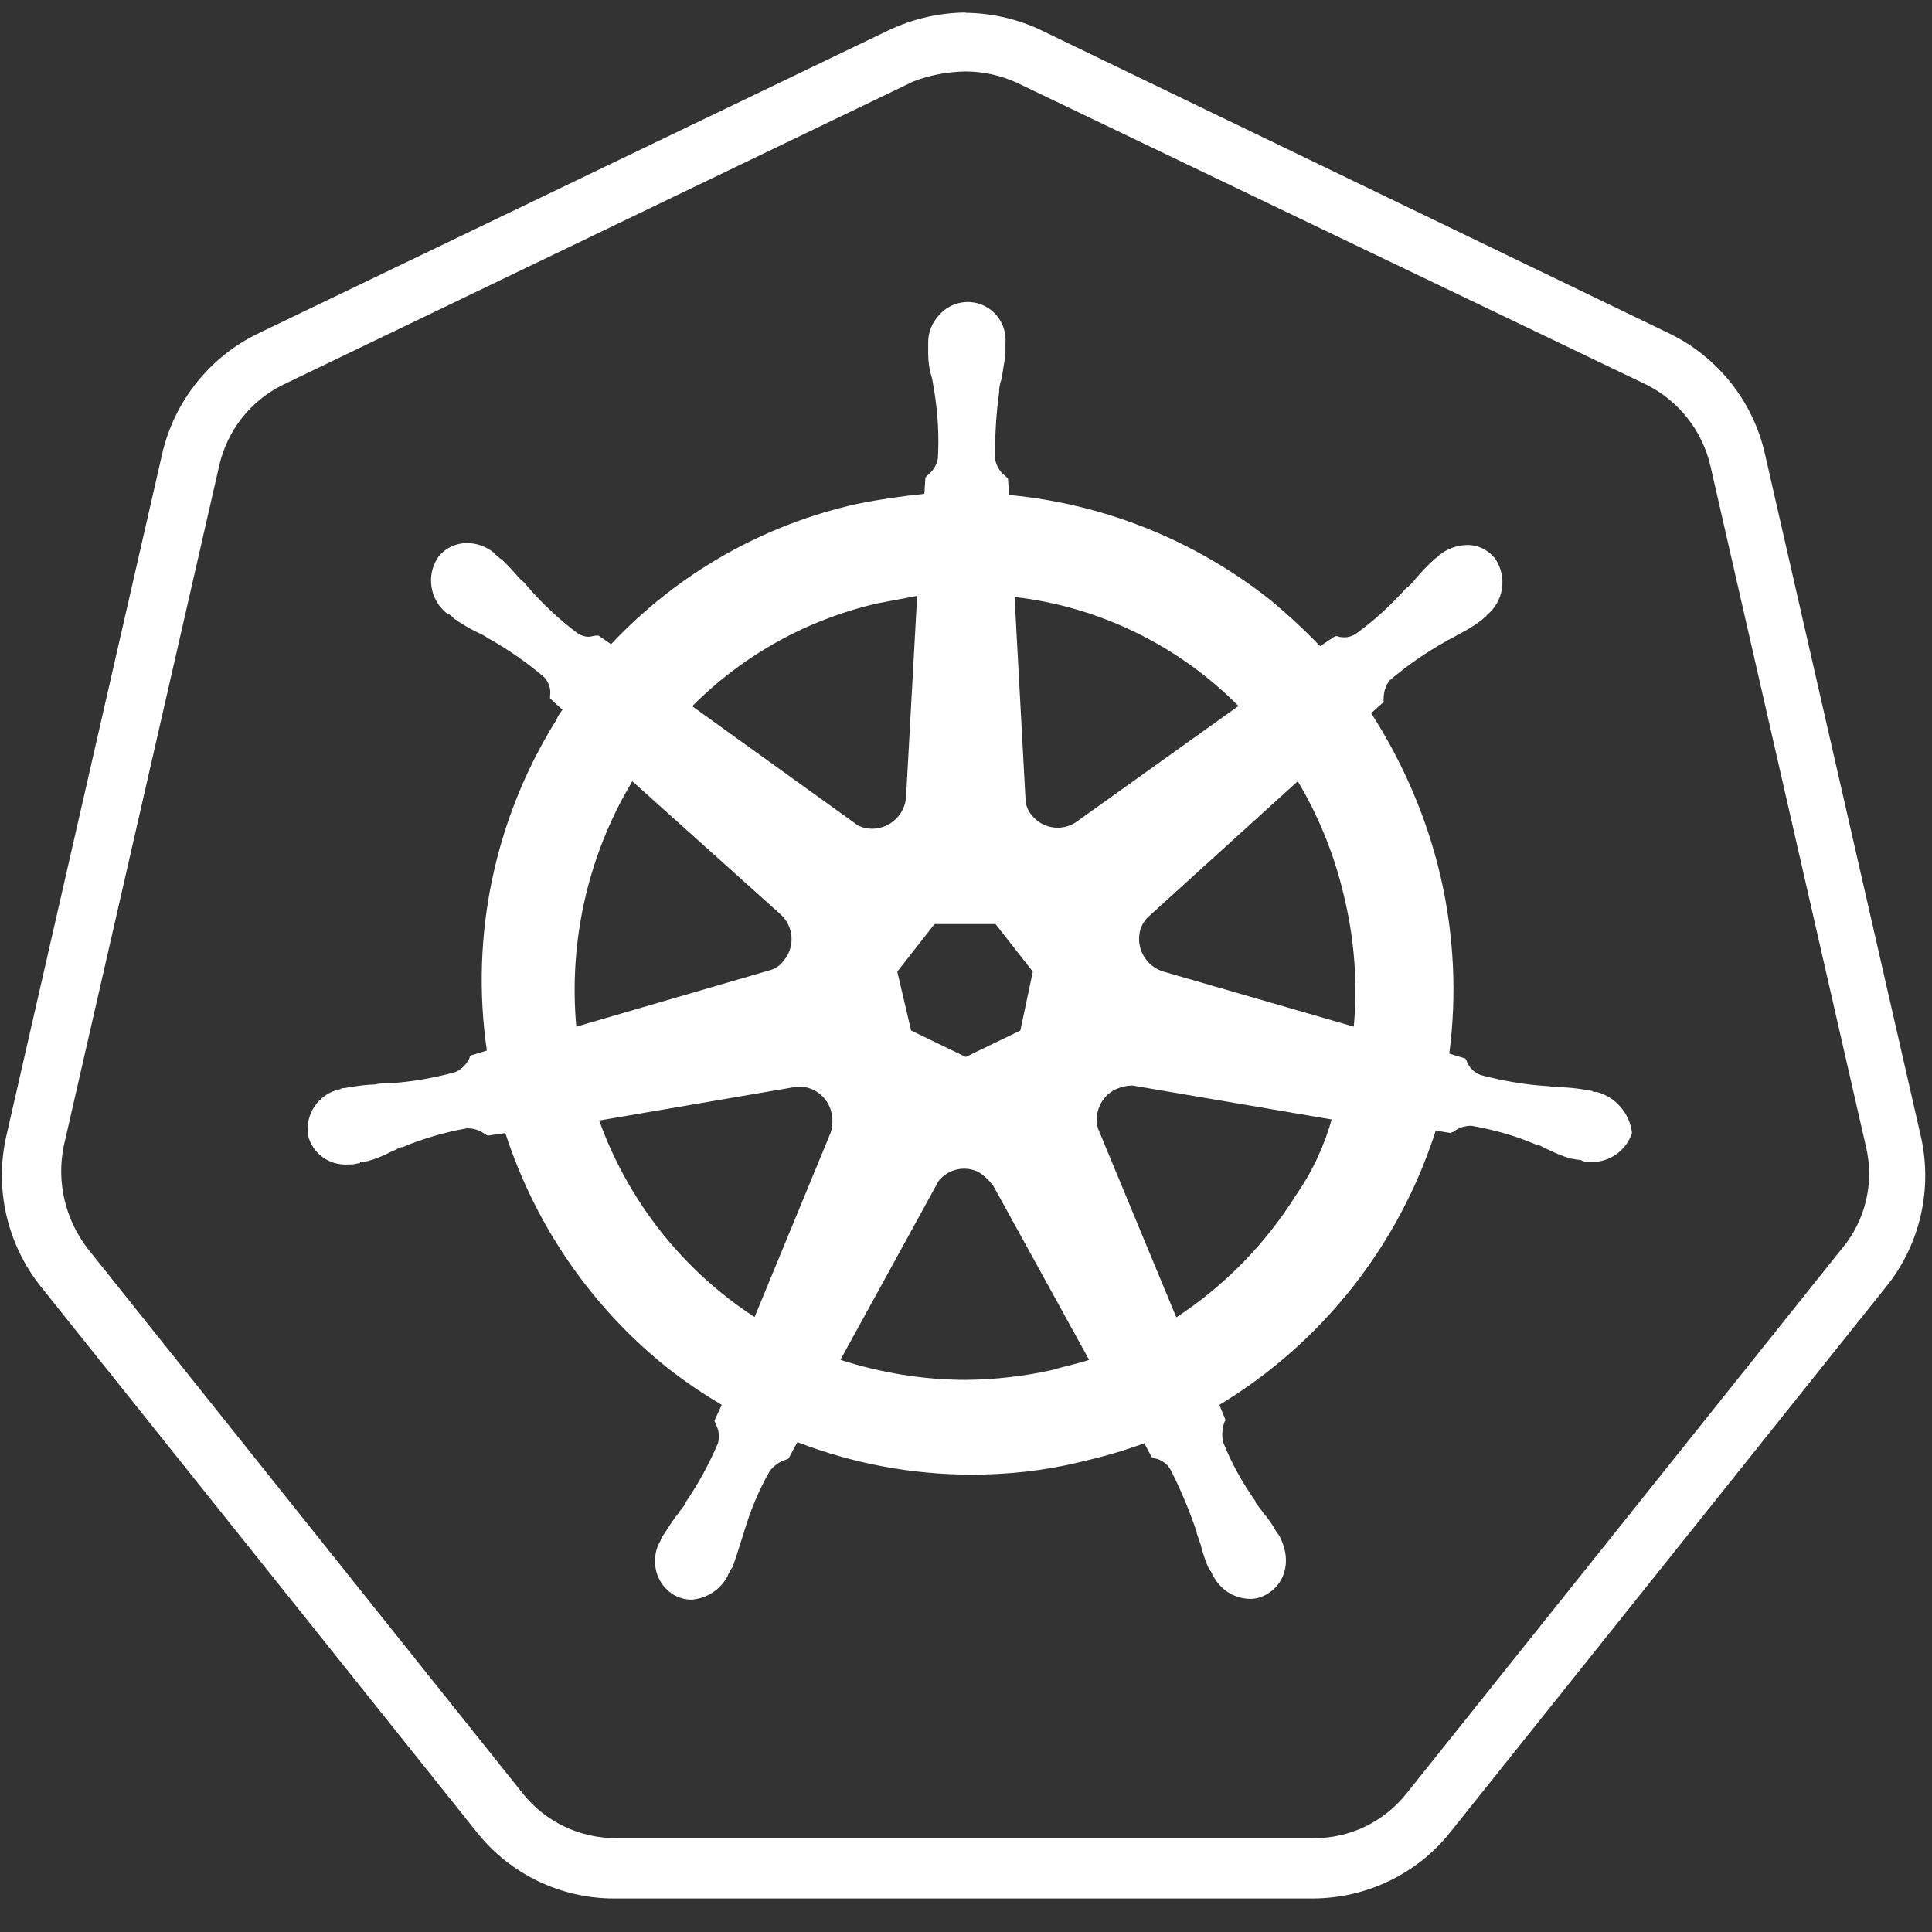
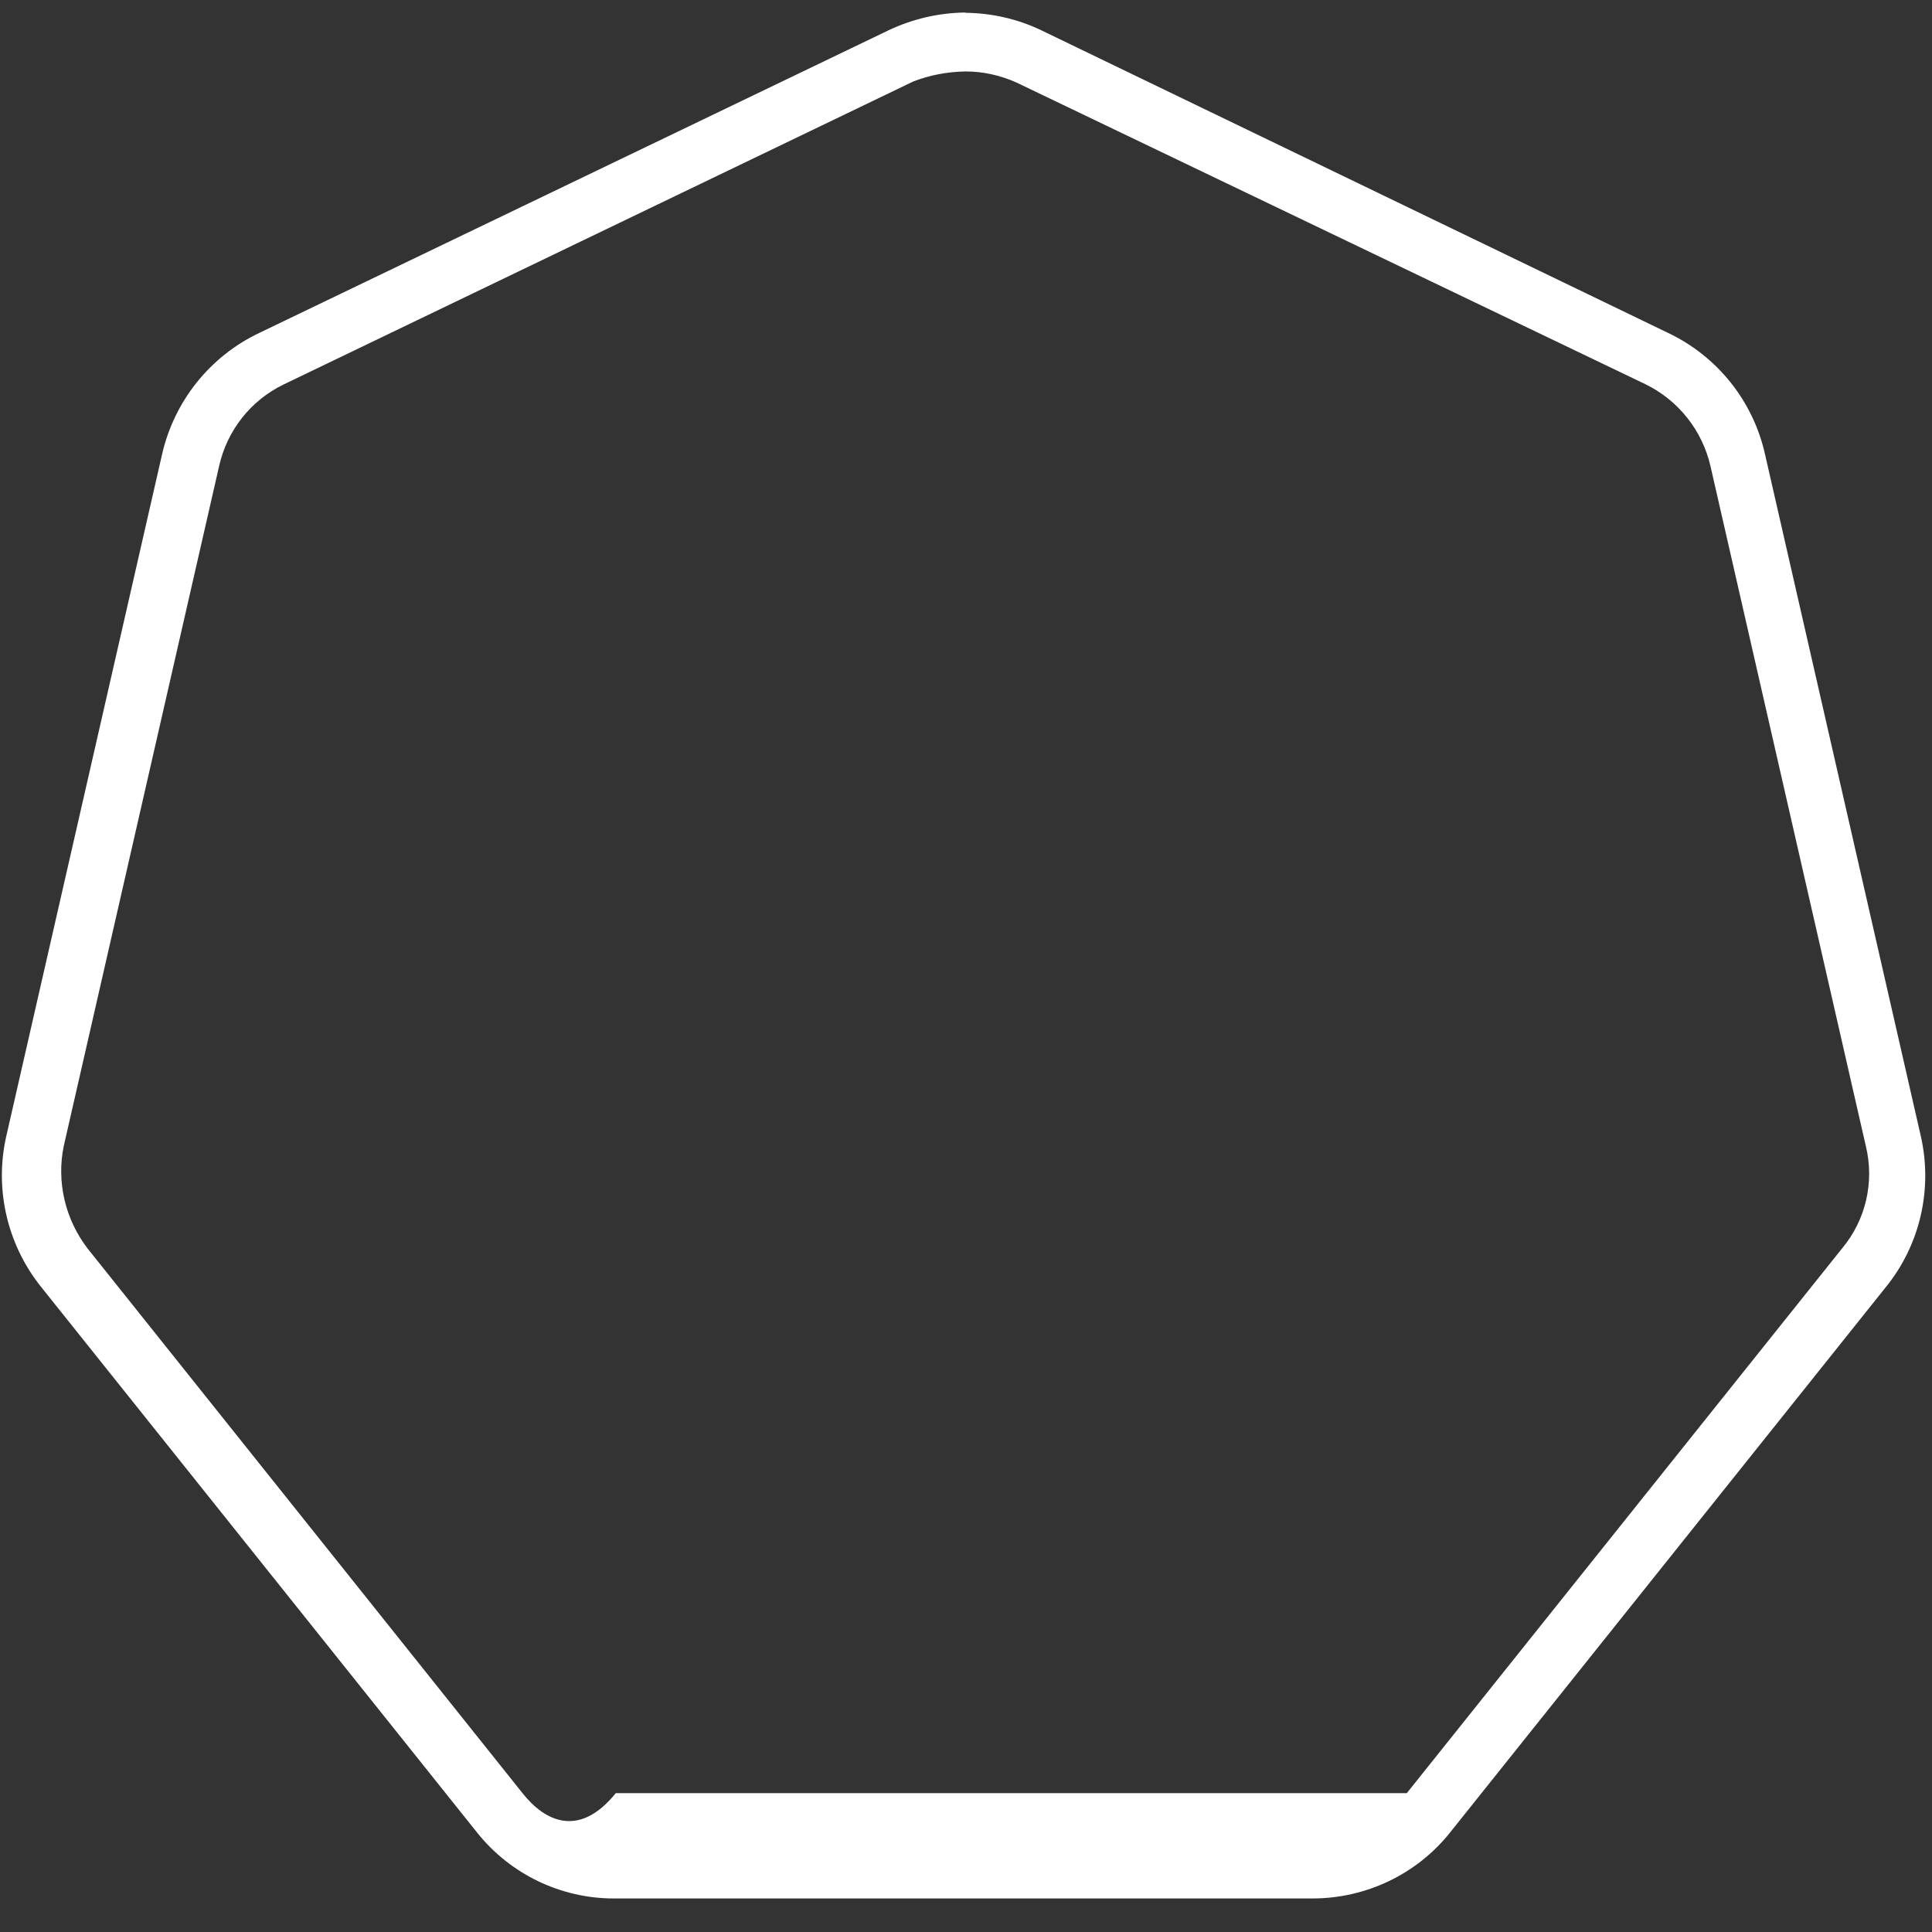
<svg xmlns="http://www.w3.org/2000/svg" width="56" height="56" viewBox="0 0 56 56" fill="none">
  <rect x="0" y="0" width="56" height="56" fill="#333333" stroke="none" />
  <g id="uuid-98988fa7-e603-49c9-9031-1ac4e4cb60ca" clip-path="url(#clip0_43_683)">
-     <path id="uuid-8614a5bf-b3dc-480f-a485-47d957b71d3e" d="M27.985 2.071C28.497 2.071 29.001 2.184 29.465 2.393L47.705 11.142C48.649 11.609 49.337 12.471 49.577 13.502L54.081 33.214C54.337 34.261 54.081 35.365 53.393 36.186L40.777 51.975C40.121 52.805 39.129 53.288 38.073 53.28H17.849C16.793 53.28 15.801 52.805 15.145 51.975L2.537 36.186C1.889 35.34 1.633 34.253 1.849 33.214L6.353 13.502C6.585 12.471 7.273 11.601 8.225 11.142L26.473 2.361C26.953 2.176 27.465 2.079 27.985 2.071ZM27.985 0.363C27.209 0.371 26.449 0.549 25.753 0.879L7.513 9.651C6.089 10.328 5.049 11.625 4.697 13.172L0.193 32.884C-0.175 34.438 0.201 36.074 1.201 37.314L13.817 53.103C14.785 54.327 16.265 55.036 17.817 55.028H38.041C39.593 55.028 41.073 54.327 42.041 53.103L54.657 37.314C55.665 36.074 56.033 34.438 55.665 32.884L51.161 13.172C50.817 11.625 49.777 10.328 48.353 9.651L30.185 0.879C29.497 0.549 28.745 0.379 27.985 0.371V0.363Z" fill="white" />
-     <path id="uuid-572d14c0-976f-4886-9db3-c06e84442327" d="M46.264 31.651H46.224C46.224 31.651 46.152 31.651 46.152 31.618C46.08 31.618 46.008 31.586 45.936 31.586C45.712 31.546 45.48 31.522 45.248 31.514C45.128 31.514 45.008 31.514 44.888 31.482H44.856C44.2 31.441 43.544 31.328 42.912 31.159C42.728 31.087 42.584 30.942 42.512 30.756C42.512 30.724 42.48 30.724 42.48 30.684L42.008 30.539C42.232 28.831 42.144 27.099 41.76 25.424C41.368 23.732 40.68 22.129 39.744 20.671L40.104 20.349V20.268C40.104 20.067 40.16 19.873 40.28 19.72C40.784 19.293 41.328 18.915 41.904 18.593C42.016 18.52 42.12 18.488 42.224 18.415C42.432 18.311 42.64 18.19 42.84 18.053C42.872 18.021 42.952 17.98 43.016 17.908C43.048 17.876 43.088 17.876 43.088 17.835C43.584 17.441 43.696 16.732 43.344 16.2C43.144 15.942 42.84 15.789 42.512 15.797C42.224 15.805 41.944 15.91 41.72 16.087L41.648 16.16C41.576 16.192 41.536 16.265 41.472 16.305C41.304 16.466 41.152 16.635 41 16.812C40.928 16.909 40.84 16.99 40.744 17.062C40.312 17.545 39.832 17.988 39.304 18.367C39.208 18.431 39.096 18.472 38.984 18.472C38.912 18.472 38.84 18.472 38.768 18.44H38.696L38.264 18.73C37.8 18.246 37.304 17.787 36.784 17.36C34.608 15.652 32 14.605 29.248 14.347L29.216 13.872L29.144 13.8C28.992 13.687 28.888 13.518 28.848 13.332C28.832 12.68 28.872 12.019 28.96 11.375V11.343C28.96 11.222 28.992 11.093 29.032 10.98C29.064 10.763 29.104 10.545 29.144 10.287V9.949C29.192 9.337 28.744 8.805 28.136 8.757C27.8 8.733 27.464 8.861 27.232 9.119C27.016 9.345 26.896 9.643 26.904 9.957V10.247C26.904 10.481 26.936 10.714 27.008 10.94C27.04 11.045 27.04 11.157 27.08 11.302V11.335C27.184 11.979 27.224 12.64 27.184 13.292C27.152 13.477 27.048 13.646 26.896 13.767L26.824 13.84L26.792 14.315C26.136 14.38 25.488 14.476 24.848 14.605C22.12 15.209 19.632 16.627 17.712 18.673L17.352 18.423H17.28C17.208 18.423 17.136 18.456 17.064 18.456C16.944 18.456 16.832 18.415 16.736 18.351C16.208 17.956 15.728 17.505 15.296 17.006C15.224 16.909 15.136 16.828 15.048 16.756C14.904 16.579 14.744 16.41 14.576 16.248C14.544 16.216 14.472 16.176 14.4 16.103C14.368 16.071 14.328 16.071 14.328 16.031C14.104 15.846 13.824 15.741 13.536 15.741C13.216 15.741 12.904 15.886 12.704 16.144C12.344 16.667 12.456 17.384 12.952 17.779C12.984 17.779 12.984 17.811 13.024 17.811C13.096 17.843 13.128 17.916 13.2 17.956C13.4 18.093 13.6 18.214 13.816 18.319C13.928 18.367 14.04 18.423 14.144 18.496C14.72 18.818 15.264 19.197 15.768 19.624C15.904 19.769 15.976 19.97 15.944 20.172V20.244L16.304 20.574C16.232 20.663 16.168 20.76 16.128 20.864C14.344 23.716 13.624 27.115 14.112 30.45L13.64 30.595C13.64 30.595 13.608 30.628 13.608 30.668C13.528 30.845 13.384 30.99 13.208 31.071C12.576 31.248 11.92 31.361 11.264 31.401H11.232C11.112 31.401 10.992 31.401 10.872 31.433C10.64 31.441 10.416 31.465 10.184 31.506C10.112 31.506 10.04 31.538 9.968 31.538C9.928 31.538 9.888 31.546 9.864 31.57C9.248 31.691 8.832 32.287 8.928 32.915C9.064 33.439 9.544 33.785 10.08 33.753C10.176 33.753 10.272 33.753 10.368 33.721C10.4 33.721 10.44 33.721 10.44 33.689C10.512 33.689 10.584 33.657 10.656 33.657C10.88 33.592 11.096 33.511 11.304 33.399C11.408 33.367 11.52 33.286 11.624 33.254H11.656C12.256 33.004 12.888 32.819 13.528 32.706H13.6C13.768 32.714 13.936 32.778 14.072 32.883C14.104 32.883 14.104 32.915 14.144 32.915L14.648 32.843C15.52 35.533 17.16 37.91 19.368 39.666C19.864 40.053 20.376 40.399 20.92 40.721L20.704 41.188C20.704 41.188 20.736 41.221 20.736 41.261C20.84 41.438 20.864 41.648 20.808 41.841C20.552 42.437 20.24 43.009 19.872 43.549V43.581C19.8 43.694 19.728 43.758 19.656 43.871C19.512 44.048 19.4 44.233 19.256 44.451C19.216 44.507 19.176 44.564 19.152 44.628C19.152 44.652 19.136 44.685 19.12 44.701C18.824 45.257 19.024 45.957 19.576 46.255C19.576 46.255 19.576 46.255 19.584 46.255C19.72 46.328 19.864 46.36 20.016 46.368C20.472 46.344 20.88 46.086 21.096 45.675C21.096 45.651 21.112 45.619 21.128 45.603C21.152 45.538 21.192 45.474 21.232 45.426C21.312 45.208 21.384 44.991 21.448 44.773L21.552 44.451C21.736 43.823 21.984 43.21 22.312 42.638C22.432 42.485 22.592 42.365 22.784 42.308C22.784 42.308 22.808 42.297 22.856 42.276L23.112 41.801C24.72 42.421 26.432 42.743 28.16 42.743C29.216 42.743 30.272 42.63 31.296 42.381C31.928 42.236 32.56 42.058 33.168 41.833L33.384 42.236C33.384 42.236 33.416 42.236 33.456 42.268C33.656 42.3 33.824 42.421 33.928 42.598C34.224 43.178 34.48 43.79 34.688 44.411V44.443L34.8 44.765C34.856 44.991 34.928 45.208 35.016 45.418C35.048 45.49 35.088 45.53 35.128 45.595C35.128 45.619 35.144 45.651 35.16 45.667C35.368 46.078 35.784 46.344 36.248 46.344C36.4 46.344 36.544 46.304 36.68 46.231C36.944 46.094 37.136 45.861 37.224 45.579C37.312 45.281 37.28 44.959 37.152 44.668C37.152 44.636 37.12 44.636 37.12 44.596C37.096 44.532 37.056 44.467 37.008 44.419C36.896 44.209 36.76 44.016 36.608 43.839C36.536 43.726 36.464 43.661 36.392 43.549V43.517C36.016 42.985 35.696 42.413 35.456 41.809C35.408 41.615 35.424 41.414 35.488 41.229C35.488 41.197 35.52 41.197 35.52 41.156L35.344 40.721C38.32 38.925 40.552 36.097 41.616 32.77L42.048 32.843C42.048 32.843 42.08 32.811 42.12 32.811C42.256 32.706 42.416 32.642 42.592 32.633H42.664C43.304 32.746 43.936 32.923 44.536 33.181H44.568C44.68 33.213 44.784 33.294 44.888 33.326C45.096 33.431 45.312 33.52 45.536 33.584C45.608 33.584 45.68 33.616 45.752 33.616C45.792 33.616 45.832 33.624 45.864 33.648C45.96 33.681 46.056 33.689 46.152 33.681C46.672 33.681 47.136 33.342 47.304 32.843C47.24 32.263 46.824 31.788 46.256 31.643L46.264 31.651ZM29.576 29.87L27.992 30.636L26.408 29.87L26.008 28.163L27.088 26.785H28.856L29.936 28.163L29.576 29.87ZM38.984 26.092C39.264 27.293 39.352 28.533 39.24 29.758L33.728 28.163C33.232 28.018 32.928 27.51 33.04 27.003C33.072 26.85 33.152 26.713 33.256 26.6L37.616 22.645C38.256 23.716 38.712 24.876 38.984 26.092ZM35.888 20.47L31.168 23.845C30.752 24.103 30.208 24.014 29.904 23.627C29.808 23.515 29.744 23.37 29.728 23.225L29.408 17.304C31.864 17.586 34.152 18.705 35.896 20.462L35.888 20.47ZM25.432 17.489C25.832 17.416 26.192 17.344 26.584 17.271L26.264 23.08C26.24 23.603 25.808 24.014 25.288 24.022C25.136 24.022 24.984 23.99 24.856 23.917L20.064 20.47C21.536 18.987 23.4 17.956 25.432 17.489ZM18.328 22.645L22.616 26.495C23.008 26.841 23.056 27.438 22.72 27.84C22.616 27.985 22.464 28.09 22.288 28.13L16.704 29.758C16.48 27.268 17.048 24.779 18.328 22.645ZM17.36 32.48L23.096 31.498C23.576 31.465 24 31.788 24.104 32.263C24.144 32.456 24.136 32.658 24.072 32.843L21.872 38.176C19.792 36.822 18.208 34.816 17.368 32.48H17.36ZM30.52 39.706C29.688 39.892 28.848 39.988 28 39.996C26.768 39.996 25.536 39.795 24.36 39.416L27.208 34.228C27.488 33.882 27.968 33.777 28.36 33.971C28.528 34.075 28.672 34.212 28.792 34.373L31.568 39.416C31.248 39.529 30.88 39.593 30.52 39.706ZM37.552 34.663C36.664 36.073 35.488 37.273 34.096 38.184L31.824 32.706C31.704 32.255 31.912 31.788 32.328 31.578C32.488 31.506 32.656 31.465 32.832 31.465L38.6 32.448C38.376 33.238 38.024 33.987 37.552 34.663Z" fill="white" />
+     <path id="uuid-8614a5bf-b3dc-480f-a485-47d957b71d3e" d="M27.985 2.071C28.497 2.071 29.001 2.184 29.465 2.393L47.705 11.142C48.649 11.609 49.337 12.471 49.577 13.502L54.081 33.214C54.337 34.261 54.081 35.365 53.393 36.186L40.777 51.975H17.849C16.793 53.28 15.801 52.805 15.145 51.975L2.537 36.186C1.889 35.34 1.633 34.253 1.849 33.214L6.353 13.502C6.585 12.471 7.273 11.601 8.225 11.142L26.473 2.361C26.953 2.176 27.465 2.079 27.985 2.071ZM27.985 0.363C27.209 0.371 26.449 0.549 25.753 0.879L7.513 9.651C6.089 10.328 5.049 11.625 4.697 13.172L0.193 32.884C-0.175 34.438 0.201 36.074 1.201 37.314L13.817 53.103C14.785 54.327 16.265 55.036 17.817 55.028H38.041C39.593 55.028 41.073 54.327 42.041 53.103L54.657 37.314C55.665 36.074 56.033 34.438 55.665 32.884L51.161 13.172C50.817 11.625 49.777 10.328 48.353 9.651L30.185 0.879C29.497 0.549 28.745 0.379 27.985 0.371V0.363Z" fill="white" />
  </g>
  <defs>
    <clipPath id="clip0_43_683">
      <rect width="55.752" height="54.665" fill="white" transform="translate(0.055 0.363)" />
    </clipPath>
  </defs>
</svg>